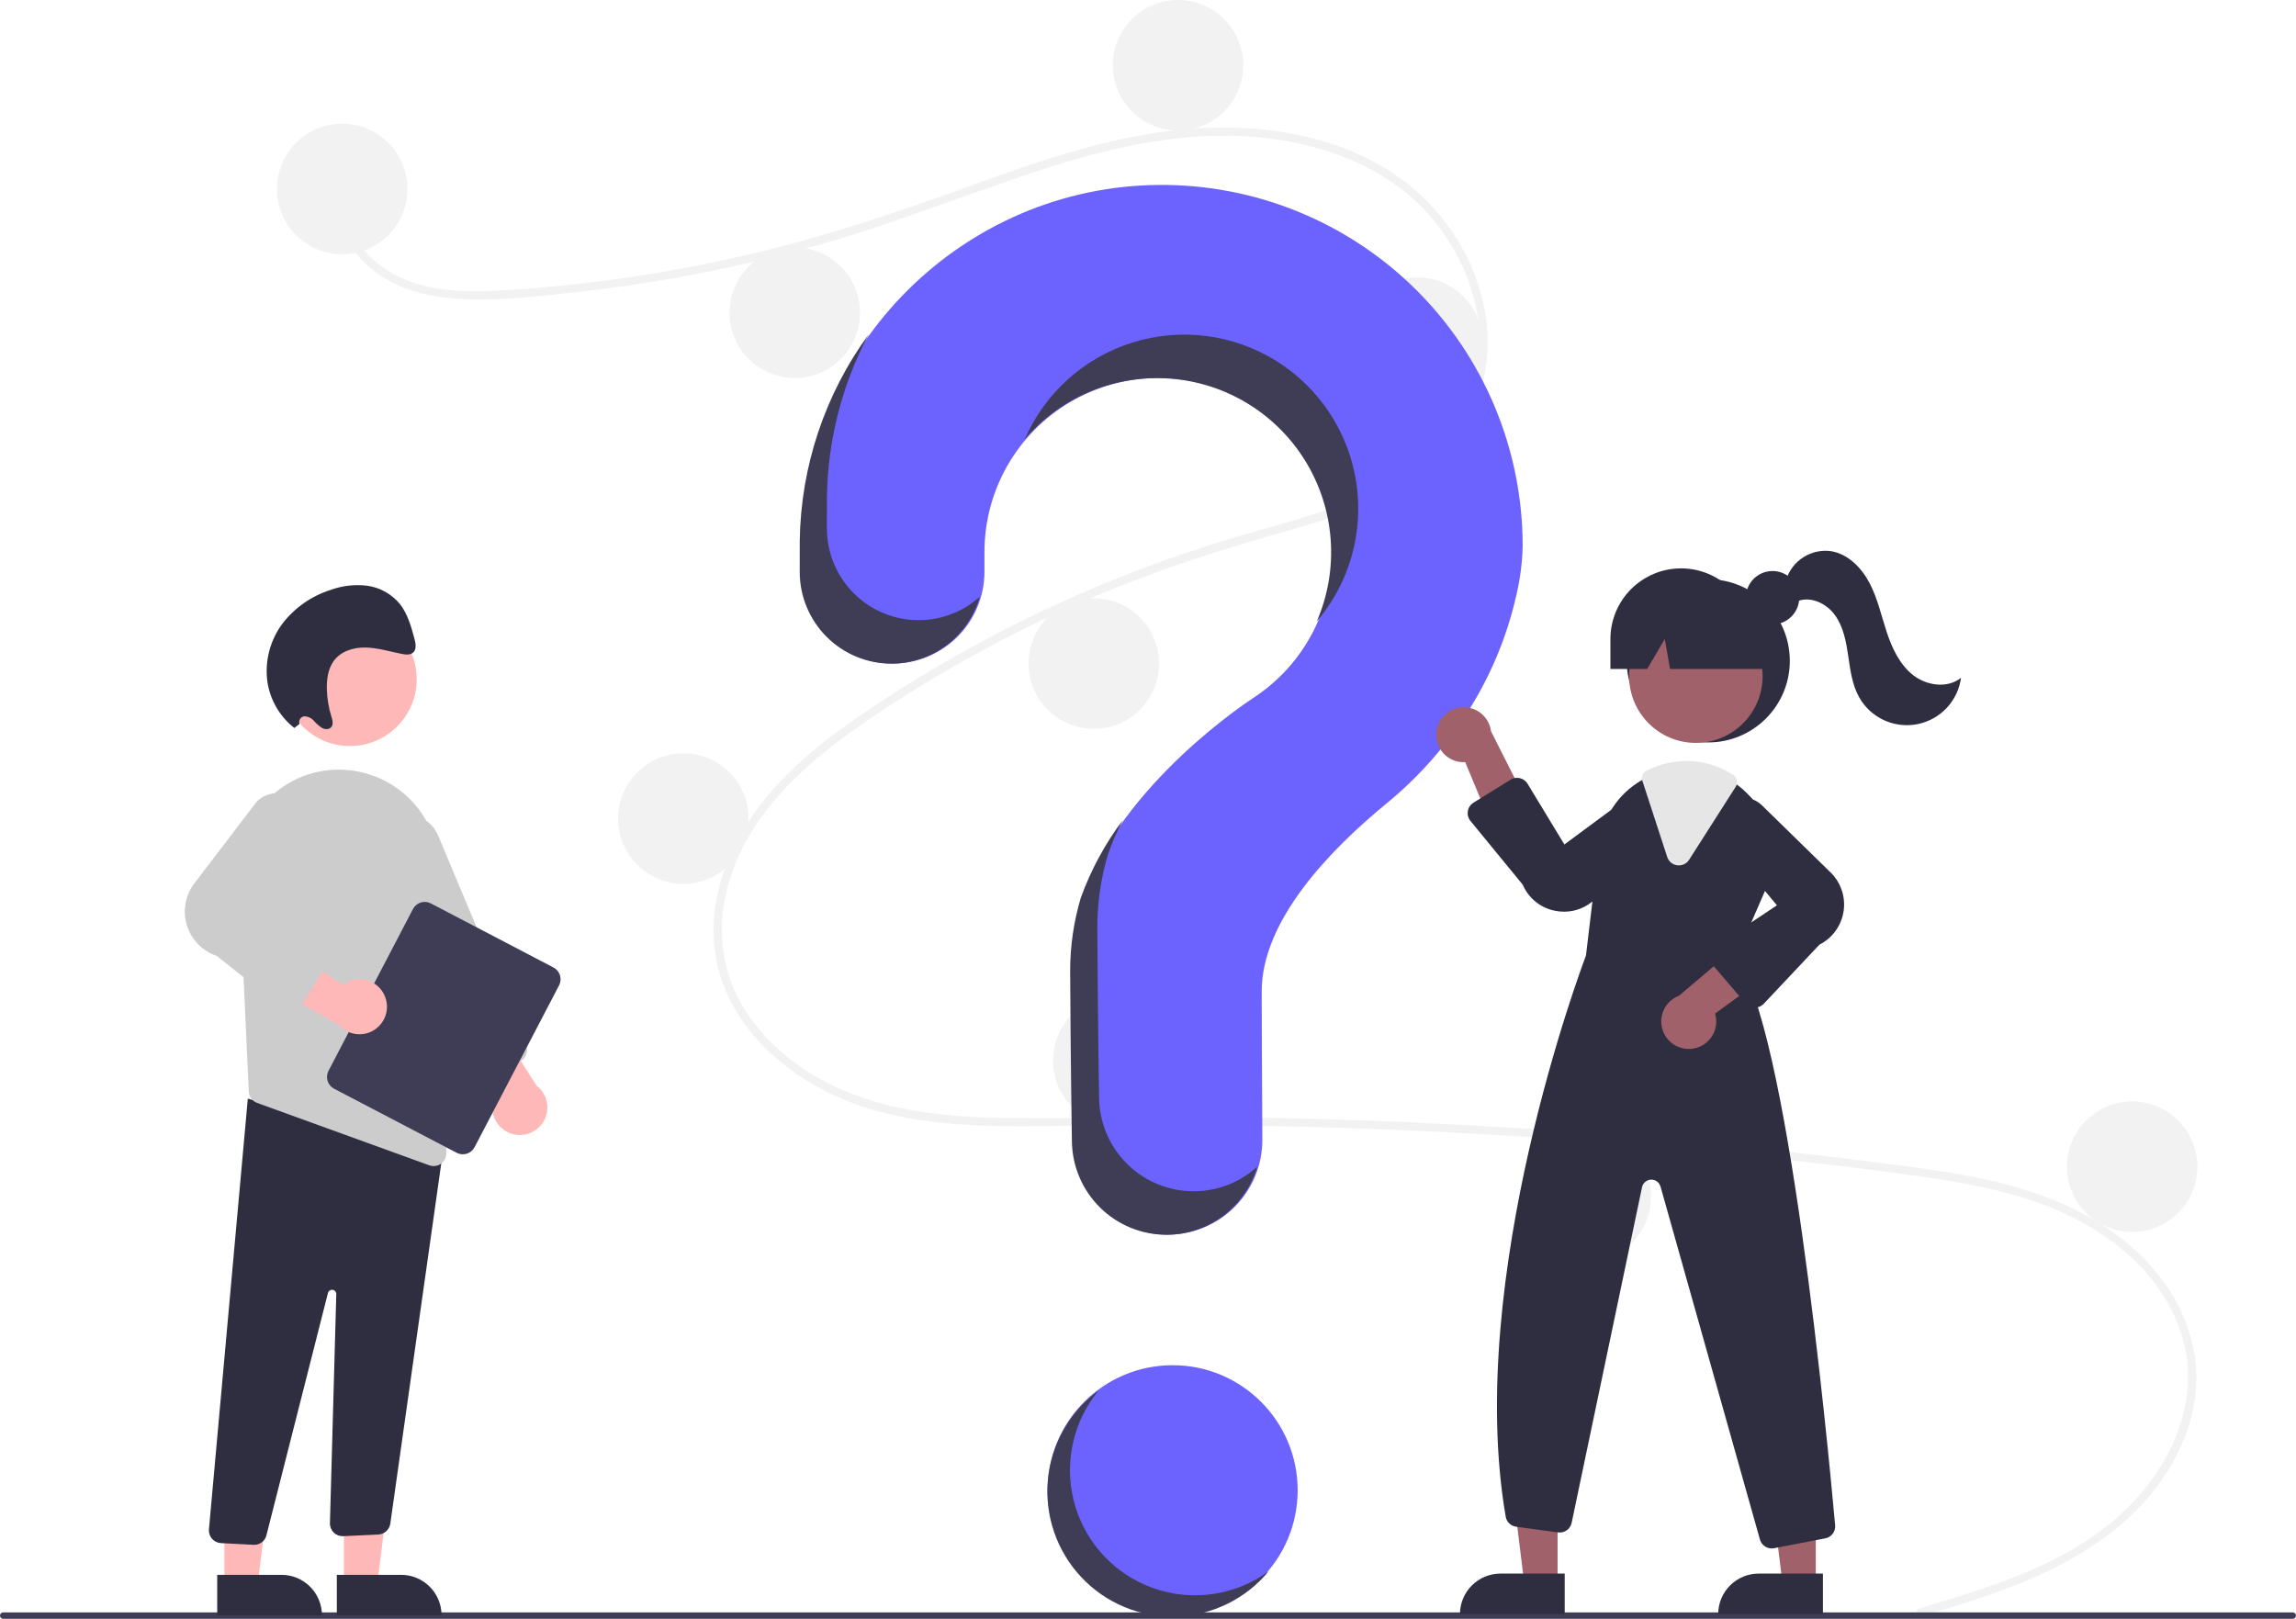
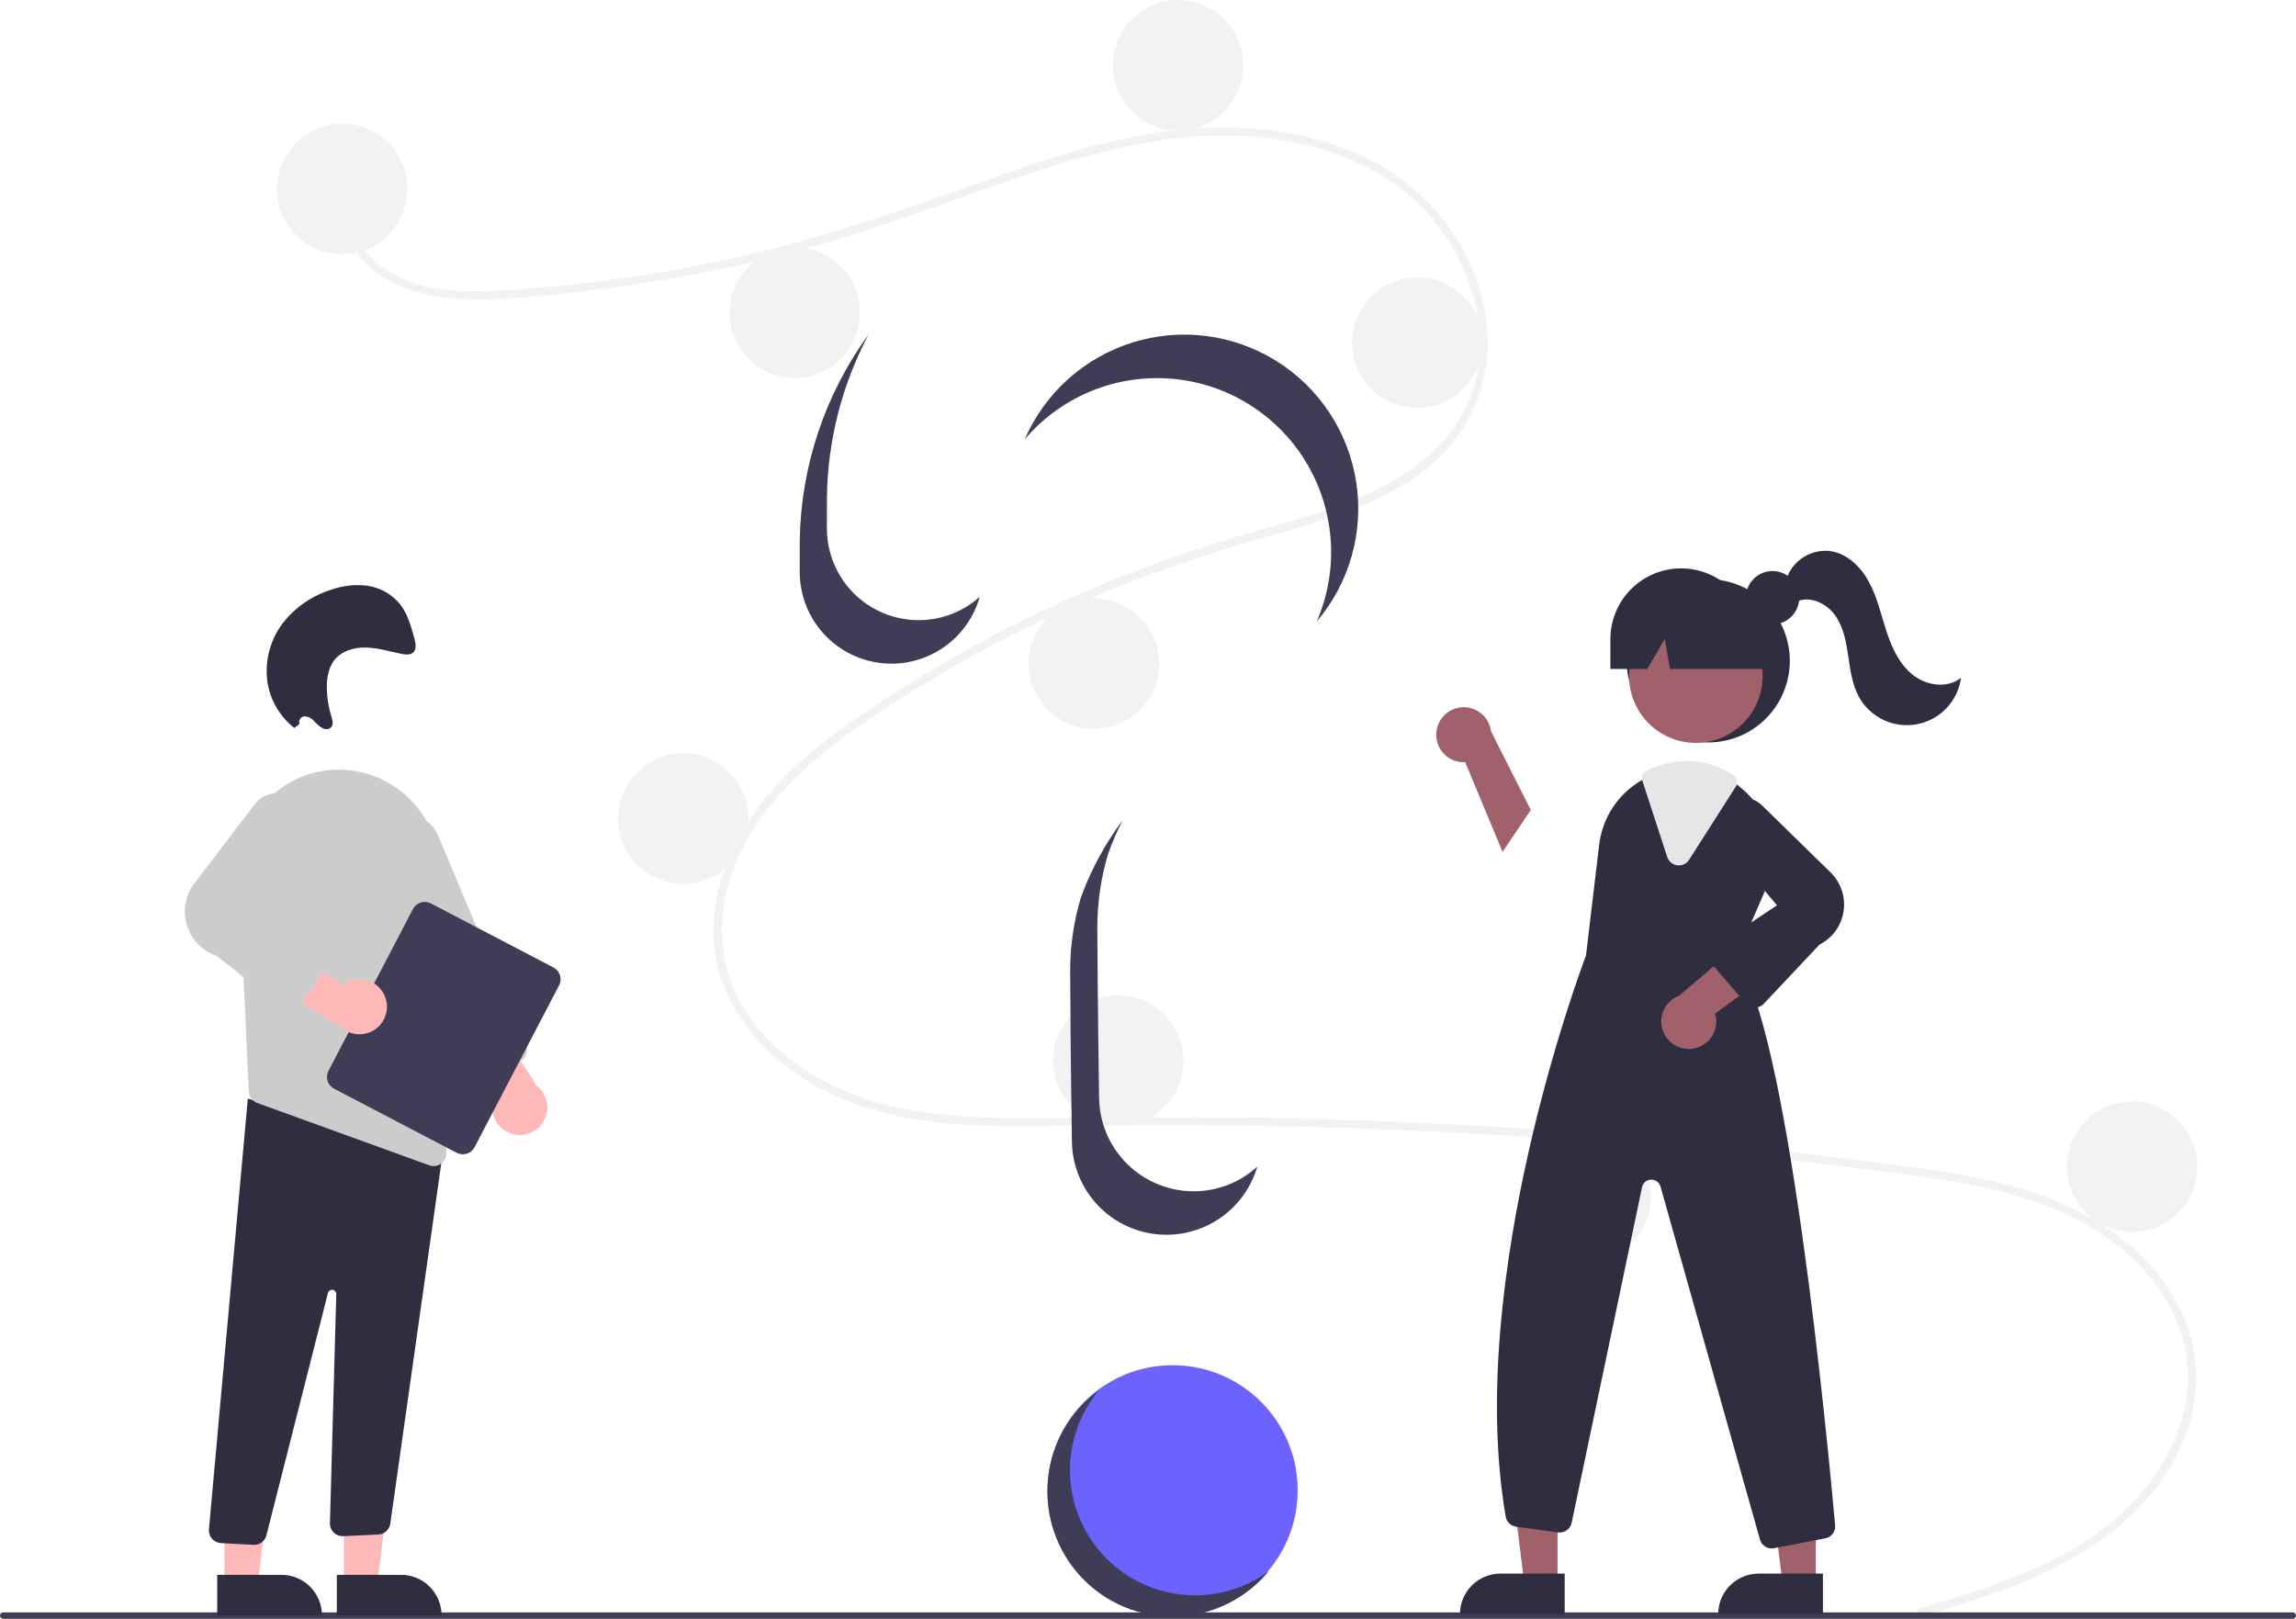
<svg xmlns="http://www.w3.org/2000/svg" width="156" height="110" viewBox="0 0 156 110" fill="none">
  <g clip-path="url(#clip0_895_459)">
    <path d="M79.673 109.767C84.365 109.767 88.169 105.961 88.169 101.266C88.169 96.571 84.365 92.766 79.673 92.766C74.981 92.766 71.178 96.571 71.178 101.266C71.178 105.961 74.981 109.767 79.673 109.767Z" fill="#6C63FF" />
    <path d="M130.426 109.289C135.179 107.861 140.232 106.372 144.001 102.977C147.369 99.943 149.643 95.31 148.248 90.76C146.855 86.219 142.684 83.191 138.378 81.685C135.935 80.831 133.38 80.357 130.826 79.985C128.049 79.581 125.26 79.249 122.472 78.93C111.185 77.638 99.855 76.849 88.482 76.563C82.87 76.421 77.26 76.425 71.647 76.506C66.635 76.579 61.356 76.577 56.706 74.446C53.091 72.788 49.809 69.772 48.801 65.81C47.638 61.235 49.783 56.577 52.861 53.264C54.483 51.517 56.379 50.047 58.334 48.696C60.456 47.23 62.651 45.867 64.894 44.596C69.312 42.092 73.931 39.962 78.703 38.226C81.057 37.37 83.445 36.631 85.855 35.949C87.89 35.374 89.931 34.797 91.897 34.013C95.699 32.497 99.314 29.929 100.281 25.72C101.197 21.73 99.653 17.398 96.945 14.434C93.812 11.005 89.088 9.502 84.56 9.258C79.475 8.985 74.509 10.258 69.73 11.874C64.633 13.598 59.646 15.579 54.442 16.975C49.281 18.358 44.02 19.337 38.707 19.902C36.107 20.179 33.427 20.492 30.811 20.279C28.618 20.102 26.437 19.456 24.821 17.899C23.435 16.564 22.61 14.729 22.893 12.793C22.945 12.441 23.479 12.591 23.428 12.941C23.082 15.298 24.684 17.47 26.657 18.582C28.937 19.868 31.712 19.87 34.252 19.723C39.757 19.39 45.225 18.599 50.599 17.358C55.88 16.151 60.972 14.426 66.058 12.583C70.889 10.833 75.827 9.125 80.988 8.746C85.466 8.417 90.176 9.069 94.078 11.411C97.506 13.469 100.027 16.901 100.83 20.839C101.615 24.687 100.528 28.56 97.617 31.246C94.603 34.026 90.469 35.215 86.618 36.31C81.732 37.698 76.952 39.322 72.324 41.429C67.634 43.559 63.136 46.09 58.879 48.992C54.77 51.801 50.716 55.336 49.416 60.348C48.811 62.682 48.923 65.159 49.936 67.364C50.836 69.324 52.319 70.973 54.047 72.246C58.169 75.281 63.365 75.904 68.344 75.966C73.937 76.035 79.53 75.847 85.124 75.938C96.525 76.126 107.903 76.82 119.258 78.022C122.103 78.323 124.944 78.656 127.782 79.021C130.335 79.349 132.896 79.675 135.406 80.258C139.868 81.294 144.211 83.287 146.984 87.073C148.215 88.714 148.978 90.658 149.191 92.699C149.385 94.828 148.864 96.962 147.902 98.856C145.772 103.049 141.782 105.716 137.546 107.468C135.276 108.407 132.923 109.118 130.573 109.824C130.231 109.927 130.085 109.392 130.426 109.289Z" fill="#F2F2F2" />
    <path d="M23.251 17.278C25.699 17.278 27.683 15.293 27.683 12.843C27.683 10.394 25.699 8.408 23.251 8.408C20.803 8.408 18.818 10.394 18.818 12.843C18.818 15.293 20.803 17.278 23.251 17.278Z" fill="#F2F2F2" />
    <path d="M54.001 25.686C56.449 25.686 58.433 23.701 58.433 21.251C58.433 18.802 56.449 16.816 54.001 16.816C51.553 16.816 49.568 18.802 49.568 21.251C49.568 23.701 51.553 25.686 54.001 25.686Z" fill="#F2F2F2" />
    <path d="M80.042 8.87C82.49 8.87 84.474 6.884 84.474 4.435C84.474 1.986 82.49 0 80.042 0C77.594 0 75.609 1.986 75.609 4.435C75.609 6.884 77.594 8.87 80.042 8.87Z" fill="#F2F2F2" />
    <path d="M96.294 27.719C98.742 27.719 100.726 25.733 100.726 23.284C100.726 20.834 98.742 18.849 96.294 18.849C93.846 18.849 91.861 20.834 91.861 23.284C91.861 25.733 93.846 27.719 96.294 27.719Z" fill="#F2F2F2" />
    <path d="M74.317 49.524C76.765 49.524 78.75 47.539 78.75 45.089C78.75 42.64 76.765 40.654 74.317 40.654C71.869 40.654 69.885 42.64 69.885 45.089C69.885 47.539 71.869 49.524 74.317 49.524Z" fill="#F2F2F2" />
    <path d="M46.429 60.058C48.877 60.058 50.861 58.072 50.861 55.623C50.861 53.173 48.877 51.188 46.429 51.188C43.981 51.188 41.996 53.173 41.996 55.623C41.996 58.072 43.981 60.058 46.429 60.058Z" fill="#F2F2F2" />
    <path d="M75.979 76.504C78.427 76.504 80.412 74.518 80.412 72.069C80.412 69.619 78.427 67.634 75.979 67.634C73.531 67.634 71.547 69.619 71.547 72.069C71.547 74.518 73.531 76.504 75.979 76.504Z" fill="#F2F2F2" />
    <path d="M107.745 85.744C110.193 85.744 112.177 83.758 112.177 81.309C112.177 78.86 110.193 76.874 107.745 76.874C105.297 76.874 103.312 78.86 103.312 81.309C103.312 83.758 105.297 85.744 107.745 85.744Z" fill="#F2F2F2" />
    <path d="M144.866 83.711C147.314 83.711 149.299 81.725 149.299 79.276C149.299 76.826 147.314 74.841 144.866 74.841C142.418 74.841 140.434 76.826 140.434 79.276C140.434 81.725 142.418 83.711 144.866 83.711Z" fill="#F2F2F2" />
-     <path d="M78.762 12.566C65.484 12.66 54.613 23.456 54.424 36.74C54.423 36.863 54.422 37.725 54.422 38.853C54.422 40.507 55.079 42.093 56.247 43.262C57.416 44.432 59.001 45.089 60.654 45.089C61.473 45.089 62.285 44.927 63.041 44.613C63.798 44.299 64.486 43.839 65.065 43.259C65.644 42.679 66.103 41.99 66.416 41.233C66.729 40.475 66.89 39.663 66.889 38.843C66.888 38.076 66.888 37.545 66.888 37.513C66.888 35.459 67.421 33.442 68.437 31.658C69.452 29.873 70.914 28.385 72.679 27.337C74.444 26.29 76.451 25.721 78.502 25.685C80.554 25.649 82.579 26.148 84.38 27.134C86.18 28.119 87.693 29.556 88.77 31.303C89.846 33.051 90.45 35.049 90.521 37.101C90.592 39.152 90.128 41.187 89.175 43.005C88.221 44.823 86.811 46.362 85.084 47.469L85.086 47.472C85.086 47.472 76.216 53.185 73.511 61.023L73.513 61.024C73.038 62.63 72.797 64.296 72.798 65.971C72.798 66.659 72.839 72.683 72.917 77.571C72.944 79.258 73.633 80.867 74.835 82.05C76.037 83.233 77.656 83.896 79.342 83.895C80.189 83.895 81.028 83.728 81.81 83.402C82.593 83.076 83.303 82.599 83.9 81.998C84.497 81.397 84.97 80.683 85.29 79.898C85.611 79.114 85.773 78.273 85.768 77.426C85.741 72.948 85.726 67.735 85.726 67.356C85.726 62.544 90.366 57.748 94.178 54.621C98.567 51.02 101.726 46.113 102.994 40.577C103.275 39.437 103.43 38.27 103.456 37.097C103.456 33.86 102.816 30.656 101.573 27.668C100.33 24.68 98.508 21.968 96.212 19.688C93.917 17.408 91.193 15.604 88.198 14.382C85.203 13.16 81.996 12.543 78.762 12.566Z" fill="#6C63FF" />
    <path d="M155.779 110H0.219C0.161 109.999 0.105 109.976 0.064 109.935C0.023 109.894 0 109.838 0 109.78C0 109.721 0.023 109.665 0.064 109.624C0.105 109.583 0.161 109.56 0.219 109.56H155.779C155.838 109.56 155.894 109.583 155.935 109.624C155.976 109.665 155.999 109.721 155.999 109.78C155.999 109.838 155.976 109.894 155.935 109.935C155.894 109.976 155.838 110 155.779 110Z" fill="#3F3D56" />
    <path d="M116.066 50.448C119.126 50.448 121.607 47.966 121.607 44.904C121.607 41.842 119.126 39.36 116.066 39.36C113.006 39.36 110.525 41.842 110.525 44.904C110.525 47.966 113.006 50.448 116.066 50.448Z" fill="#2F2E41" />
    <path d="M105.828 107.573H103.564L102.486 98.835H105.828L105.828 107.573Z" fill="#A0616A" />
    <path d="M101.947 106.926H106.313V109.677H99.197C99.197 109.316 99.268 108.958 99.406 108.624C99.545 108.29 99.747 107.987 100.003 107.732C100.258 107.476 100.561 107.273 100.895 107.135C101.228 106.997 101.586 106.926 101.947 106.926Z" fill="#2F2E41" />
    <path d="M123.373 107.573H121.109L120.031 98.835H123.373L123.373 107.573Z" fill="#A0616A" />
    <path d="M119.492 106.926H123.858V109.677H116.742C116.742 109.316 116.813 108.958 116.951 108.624C117.09 108.29 117.292 107.987 117.547 107.732C117.803 107.476 118.106 107.273 118.439 107.135C118.773 106.997 119.131 106.926 119.492 106.926Z" fill="#2F2E41" />
    <path d="M115.224 50.48C117.729 50.48 119.76 48.448 119.76 45.941C119.76 43.434 117.729 41.402 115.224 41.402C112.718 41.402 110.688 43.434 110.688 45.941C110.688 48.448 112.718 50.48 115.224 50.48Z" fill="#A0616A" />
    <path d="M117.927 65.122L119.957 60.456C120.45 59.361 120.591 58.141 120.361 56.962C120.131 55.784 119.542 54.706 118.673 53.877C118.495 53.701 118.306 53.536 118.106 53.384C117.105 52.6 115.871 52.173 114.599 52.17C113.744 52.173 112.9 52.361 112.124 52.721C112.058 52.75 111.993 52.782 111.927 52.813C111.799 52.874 111.674 52.941 111.552 53.009C110.757 53.466 110.08 54.103 109.576 54.87C109.073 55.636 108.756 56.51 108.652 57.422L107.757 64.932C107.531 65.521 99.494 86.809 102.305 103.062C102.335 103.235 102.419 103.395 102.546 103.517C102.673 103.639 102.836 103.717 103.01 103.74L105.86 104.128C106.068 104.157 106.279 104.105 106.451 103.984C106.622 103.863 106.742 103.681 106.785 103.476L111.567 80.671C111.596 80.529 111.673 80.401 111.784 80.308C111.895 80.215 112.033 80.162 112.178 80.157C112.323 80.152 112.465 80.196 112.582 80.281C112.698 80.367 112.783 80.489 112.823 80.628L119.578 104.61C119.626 104.785 119.73 104.938 119.874 105.048C120.018 105.157 120.194 105.217 120.374 105.217C120.428 105.216 120.482 105.211 120.535 105.202L124.016 104.531C124.219 104.493 124.4 104.381 124.524 104.217C124.648 104.052 124.706 103.847 124.687 103.642C124.175 97.934 121.457 69.341 117.927 65.122Z" fill="#2F2E41" />
    <path d="M97.597 49.718C97.565 49.988 97.593 50.262 97.679 50.52C97.764 50.777 97.905 51.013 98.092 51.211C98.278 51.408 98.506 51.562 98.758 51.662C99.011 51.762 99.282 51.805 99.553 51.789L102.089 57.885L104.007 55.041L101.305 49.687C101.247 49.233 101.025 48.817 100.681 48.516C100.337 48.215 99.894 48.051 99.437 48.055C98.98 48.059 98.54 48.23 98.201 48.537C97.862 48.843 97.647 49.264 97.597 49.718Z" fill="#A0616A" />
    <path d="M114.972 71.261C115.242 71.228 115.501 71.137 115.731 70.994C115.962 70.851 116.158 70.659 116.307 70.431C116.455 70.204 116.552 69.946 116.59 69.677C116.628 69.408 116.607 69.134 116.528 68.874L121.863 64.987L118.651 63.783L114.078 67.66C113.65 67.821 113.297 68.135 113.085 68.54C112.872 68.945 112.816 69.414 112.926 69.858C113.036 70.301 113.306 70.689 113.683 70.948C114.06 71.207 114.518 71.318 114.972 71.261Z" fill="#A0616A" />
-     <path d="M106.275 61.95C106.071 61.95 105.867 61.93 105.666 61.89C105.181 61.797 104.726 61.587 104.341 61.277C103.956 60.967 103.653 60.567 103.46 60.113L99.907 55.779C99.832 55.687 99.778 55.581 99.747 55.466C99.716 55.352 99.711 55.232 99.73 55.115C99.749 54.998 99.794 54.887 99.86 54.788C99.925 54.69 100.012 54.607 100.112 54.544L102.64 52.979C102.733 52.921 102.837 52.883 102.945 52.865C103.054 52.848 103.164 52.852 103.271 52.877C103.378 52.903 103.478 52.95 103.567 53.014C103.656 53.079 103.731 53.161 103.788 53.254L106.291 57.382L111.086 53.836C111.468 53.636 111.909 53.58 112.329 53.678C112.748 53.776 113.119 54.022 113.372 54.371C113.626 54.72 113.745 55.148 113.709 55.578C113.673 56.008 113.483 56.41 113.175 56.712L108.389 61.08C107.827 61.637 107.067 61.95 106.275 61.95Z" fill="#2F2E41" />
    <path d="M119.232 68.468C119.226 68.468 119.219 68.468 119.213 68.468C119.096 68.465 118.982 68.438 118.876 68.388C118.771 68.338 118.677 68.266 118.601 68.178L116.354 65.555C116.278 65.466 116.221 65.361 116.188 65.248C116.155 65.136 116.146 65.017 116.162 64.9C116.178 64.784 116.219 64.672 116.281 64.572C116.344 64.473 116.427 64.387 116.524 64.322L120.732 61.516L116.92 56.93C116.698 56.56 116.617 56.123 116.691 55.698C116.765 55.273 116.989 54.889 117.323 54.616C117.656 54.343 118.077 54.199 118.508 54.211C118.939 54.222 119.351 54.389 119.67 54.679L124.302 59.209C124.667 59.542 124.945 59.959 125.113 60.424C125.282 60.888 125.334 61.387 125.268 61.876C125.201 62.366 125.016 62.832 124.73 63.234C124.444 63.637 124.064 63.964 123.623 64.187L119.837 68.207C119.759 68.29 119.666 68.355 119.562 68.4C119.458 68.445 119.346 68.468 119.232 68.468Z" fill="#2F2E41" />
    <path d="M114.07 58.804C114.034 58.804 113.998 58.801 113.962 58.797C113.805 58.778 113.658 58.714 113.536 58.614C113.415 58.513 113.325 58.38 113.277 58.23L111.588 53.05C111.546 52.919 111.552 52.777 111.606 52.651C111.661 52.524 111.759 52.422 111.883 52.362L111.937 52.336C111.987 52.312 112.036 52.289 112.086 52.267C112.874 51.901 113.731 51.711 114.599 51.708C115.725 51.71 116.827 52.041 117.768 52.661C117.894 52.745 117.983 52.875 118.014 53.024C118.045 53.172 118.016 53.327 117.935 53.455L114.767 58.419C114.693 58.537 114.59 58.635 114.468 58.702C114.346 58.769 114.209 58.804 114.07 58.804Z" fill="#E6E6E6" />
    <path d="M120.434 42.429C121.435 42.429 122.247 41.617 122.247 40.615C122.247 39.613 121.435 38.801 120.434 38.801C119.433 38.801 118.621 39.613 118.621 40.615C118.621 41.617 119.433 42.429 120.434 42.429Z" fill="#2F2E41" />
    <path d="M114.22 38.621C112.946 38.621 111.725 39.127 110.824 40.028C109.924 40.929 109.418 42.151 109.418 43.426V45.458H111.917L113.112 43.426L113.47 45.458H121.053L119.022 43.426C119.022 42.151 118.516 40.929 117.615 40.028C116.715 39.127 115.493 38.621 114.22 38.621Z" fill="#2F2E41" />
    <path d="M121.365 39.373C121.566 38.745 121.981 38.209 122.538 37.858C123.094 37.506 123.757 37.362 124.409 37.452C125.564 37.645 126.478 38.574 127.022 39.612C127.567 40.65 127.818 41.812 128.184 42.925C128.55 44.038 129.069 45.158 129.992 45.879C130.916 46.599 132.334 46.795 133.241 46.053C133.137 46.826 132.794 47.547 132.258 48.113C131.723 48.68 131.023 49.063 130.258 49.21C129.492 49.357 128.7 49.259 127.994 48.931C127.287 48.602 126.701 48.06 126.319 47.38C125.841 46.528 125.717 45.529 125.575 44.562C125.433 43.595 125.249 42.594 124.677 41.801C124.106 41.008 123.036 40.491 122.128 40.852L121.365 39.373Z" fill="#2F2E41" />
    <path d="M62.415 42.139C60.762 42.139 59.177 41.482 58.008 40.313C56.84 39.143 56.183 37.557 56.183 35.903C56.183 34.776 56.184 33.913 56.185 33.79C56.238 29.927 57.21 26.132 59.022 22.72C56.045 26.797 54.409 31.699 54.338 36.747C54.337 36.87 54.336 37.732 54.336 38.86C54.336 40.514 54.993 42.1 56.161 43.269C57.33 44.439 58.915 45.096 60.568 45.096C61.926 45.096 63.247 44.651 64.33 43.831C65.413 43.011 66.199 41.86 66.568 40.552C65.427 41.576 63.948 42.141 62.415 42.139Z" fill="#3F3D56" />
    <path d="M79.186 25.707C81.096 25.798 82.957 26.352 84.606 27.321C86.256 28.29 87.646 29.645 88.657 31.27C89.668 32.895 90.269 34.741 90.41 36.65C90.551 38.559 90.227 40.474 89.465 42.23C90.567 40.935 91.376 39.418 91.839 37.782C92.302 36.146 92.406 34.429 92.146 32.749C91.885 31.069 91.266 29.465 90.329 28.046C89.393 26.627 88.162 25.427 86.72 24.527C85.278 23.628 83.659 23.05 81.974 22.833C80.288 22.616 78.576 22.765 76.953 23.271C75.331 23.776 73.836 24.625 72.572 25.761C71.307 26.896 70.302 28.292 69.625 29.851C70.795 28.474 72.266 27.384 73.923 26.665C75.581 25.947 77.381 25.619 79.186 25.707Z" fill="#3F3D56" />
    <path d="M81.102 80.947C79.416 80.947 77.797 80.284 76.595 79.101C75.393 77.918 74.704 76.309 74.677 74.623C74.598 69.734 74.558 63.71 74.558 63.022C74.557 61.347 74.798 59.681 75.273 58.075L75.271 58.075C75.552 57.269 75.891 56.484 76.286 55.727C75.074 57.343 74.109 59.131 73.424 61.031L73.426 61.032C72.951 62.638 72.71 64.304 72.711 65.978C72.711 66.667 72.751 72.69 72.83 77.579C72.857 79.266 73.546 80.874 74.748 82.058C75.95 83.241 77.569 83.904 79.255 83.903C80.645 83.903 81.998 83.452 83.11 82.617C84.222 81.783 85.034 80.61 85.424 79.274C84.242 80.352 82.701 80.949 81.102 80.947Z" fill="#3F3D56" />
    <path d="M23.37 107.658L25.634 107.657L26.711 98.919L23.369 98.919L23.37 107.658Z" fill="#FFB8B8" />
    <path d="M30.002 109.761L22.886 109.761L22.886 107.01L27.252 107.01C27.982 107.01 28.681 107.3 29.197 107.816C29.712 108.331 30.002 109.031 30.002 109.761Z" fill="#2F2E41" />
    <path d="M15.245 107.658L17.509 107.657L18.586 98.919L15.244 98.919L15.245 107.658Z" fill="#FFB8B8" />
    <path d="M21.875 109.761L14.759 109.761L14.759 107.01L19.125 107.01C19.855 107.01 20.554 107.3 21.07 107.816C21.585 108.331 21.875 109.031 21.875 109.761Z" fill="#2F2E41" />
    <path d="M17.223 104.97L15.011 104.854C14.897 104.848 14.785 104.819 14.682 104.769C14.58 104.72 14.488 104.651 14.412 104.565C14.336 104.48 14.277 104.38 14.24 104.272C14.203 104.164 14.188 104.05 14.195 103.936L16.838 74.652L29.011 77.939L30.184 77.619L26.517 103.542C26.485 103.737 26.389 103.916 26.242 104.049C26.096 104.181 25.909 104.26 25.712 104.271L23.328 104.383C23.208 104.389 23.089 104.371 22.977 104.329C22.866 104.287 22.764 104.223 22.678 104.139C22.592 104.056 22.525 103.956 22.48 103.845C22.435 103.735 22.413 103.616 22.417 103.496L22.849 87.938C22.851 87.865 22.826 87.795 22.779 87.741C22.732 87.687 22.666 87.652 22.595 87.643C22.523 87.635 22.451 87.654 22.393 87.696C22.334 87.738 22.294 87.8 22.279 87.871L18.113 104.283C18.074 104.478 17.968 104.653 17.815 104.778C17.661 104.904 17.468 104.972 17.27 104.971C17.254 104.971 17.238 104.971 17.223 104.97Z" fill="#2F2E41" />
-     <path d="M23.776 50.693C26.282 50.693 28.312 48.661 28.312 46.154C28.312 43.647 26.282 41.615 23.776 41.615C21.271 41.615 19.24 43.647 19.24 46.154C19.24 48.661 21.271 50.693 23.776 50.693Z" fill="#FFB8B8" />
    <path d="M16.225 59.488L16.724 70.255L16.904 74.172C16.911 74.343 16.969 74.508 17.07 74.645C17.171 74.782 17.311 74.887 17.472 74.944L29.169 79.184C29.263 79.219 29.363 79.237 29.464 79.236C29.579 79.236 29.694 79.214 29.8 79.169C29.906 79.124 30.002 79.059 30.083 78.976C30.163 78.894 30.226 78.796 30.268 78.688C30.31 78.581 30.329 78.466 30.326 78.351L29.846 58.991C29.815 57.402 29.23 55.875 28.194 54.671C27.157 53.468 25.733 52.664 24.168 52.398C24.055 52.38 23.94 52.363 23.825 52.348C22.854 52.227 21.869 52.321 20.938 52.623C20.008 52.924 19.154 53.426 18.438 54.093C17.697 54.775 17.114 55.612 16.732 56.544C16.349 57.476 16.176 58.481 16.225 59.488Z" fill="#CCCCCC" />
    <path d="M34.757 77.036C34.48 76.95 34.228 76.8 34.019 76.6C33.81 76.398 33.651 76.151 33.555 75.878C33.459 75.605 33.428 75.313 33.464 75.025C33.501 74.738 33.604 74.463 33.766 74.222L29.799 68.944L33.222 68.732L36.464 73.777C36.811 74.045 37.053 74.427 37.146 74.856C37.24 75.285 37.179 75.733 36.976 76.122C36.772 76.511 36.438 76.816 36.032 76.983C35.627 77.15 35.175 77.169 34.757 77.036Z" fill="#FFB8B8" />
    <path d="M31.967 73.266C31.862 73.224 31.767 73.161 31.686 73.081C31.605 73.001 31.542 72.906 31.498 72.801L25.522 58.554C25.405 58.276 25.343 57.976 25.342 57.674C25.34 57.371 25.398 57.071 25.513 56.791C25.627 56.511 25.795 56.256 26.008 56.041C26.221 55.826 26.474 55.655 26.753 55.538C27.032 55.421 27.331 55.36 27.633 55.358C27.936 55.357 28.235 55.415 28.515 55.53C28.795 55.645 29.05 55.813 29.265 56.026C29.479 56.239 29.65 56.493 29.767 56.772L35.743 71.019C35.831 71.23 35.832 71.467 35.746 71.679C35.659 71.891 35.492 72.06 35.281 72.149L32.628 73.263C32.523 73.308 32.411 73.331 32.298 73.331C32.184 73.332 32.072 73.31 31.967 73.266Z" fill="#CCCCCC" />
    <path d="M22.319 72.764L28.059 61.767C28.169 61.556 28.359 61.397 28.587 61.325C28.815 61.254 29.061 61.276 29.273 61.386L37.604 65.74C37.816 65.851 37.975 66.041 38.046 66.269C38.117 66.496 38.096 66.743 37.986 66.955L32.245 77.952C32.135 78.163 31.945 78.322 31.717 78.394C31.489 78.465 31.243 78.443 31.031 78.333L22.7 73.979C22.488 73.868 22.33 73.678 22.258 73.451C22.187 73.223 22.209 72.976 22.319 72.764Z" fill="#3F3D56" />
    <path d="M26.168 67.74C26.066 67.469 25.902 67.225 25.689 67.029C25.476 66.832 25.22 66.688 24.942 66.608C24.663 66.528 24.37 66.514 24.085 66.568C23.801 66.621 23.532 66.74 23.302 66.916L17.802 63.266L17.793 66.697L23.017 69.638C23.305 69.968 23.701 70.187 24.134 70.255C24.568 70.323 25.011 70.237 25.387 70.01C25.763 69.784 26.047 69.432 26.19 69.017C26.333 68.602 26.325 68.15 26.168 67.74Z" fill="#FFB8B8" />
    <path d="M19.214 68.512L14.719 64.949C14.233 64.786 13.794 64.507 13.439 64.136C13.084 63.766 12.825 63.315 12.683 62.821C12.541 62.328 12.52 61.808 12.623 61.305C12.726 60.803 12.95 60.332 13.274 59.935L17.356 54.584C17.639 54.237 18.038 54.004 18.479 53.927C18.92 53.85 19.374 53.935 19.758 54.166C20.142 54.396 20.43 54.757 20.57 55.183C20.71 55.609 20.692 56.071 20.519 56.484L17.29 61.769L22.035 64.021C22.146 64.073 22.244 64.149 22.323 64.242C22.402 64.335 22.461 64.444 22.495 64.561C22.529 64.678 22.537 64.802 22.52 64.923C22.503 65.044 22.46 65.16 22.395 65.263L20.48 68.296C20.415 68.398 20.329 68.486 20.229 68.553C20.128 68.621 20.014 68.666 19.895 68.686C19.89 68.687 19.885 68.688 19.881 68.689C19.763 68.706 19.644 68.7 19.529 68.669C19.414 68.639 19.307 68.585 19.214 68.512Z" fill="#CCCCCC" />
    <path d="M20.349 49.193C20.33 49.136 20.324 49.075 20.331 49.016C20.339 48.956 20.36 48.899 20.393 48.848C20.426 48.798 20.47 48.756 20.522 48.725C20.574 48.695 20.632 48.677 20.692 48.672C20.815 48.679 20.935 48.71 21.046 48.765C21.156 48.819 21.254 48.895 21.334 48.989C21.498 49.178 21.689 49.343 21.901 49.476C22.121 49.587 22.418 49.571 22.543 49.36C22.661 49.162 22.58 48.897 22.509 48.667C22.328 48.081 22.227 47.474 22.208 46.861C22.188 46.177 22.284 45.464 22.663 44.93C23.151 44.242 24.024 43.981 24.85 44C25.677 44.019 26.489 44.274 27.308 44.435C27.59 44.491 27.923 44.519 28.111 44.3C28.312 44.067 28.239 43.69 28.153 43.376C27.931 42.559 27.696 41.715 27.181 41.056C26.624 40.371 25.828 39.923 24.953 39.801C24.114 39.697 23.262 39.794 22.467 40.084C21.172 40.492 20.033 41.286 19.201 42.36C18.344 43.502 17.974 44.937 18.171 46.352C18.364 47.584 19.016 48.697 19.997 49.466L20.349 49.193Z" fill="#2F2E41" />
    <path d="M77.8 107.693C76.594 107.167 75.525 106.368 74.68 105.358C73.835 104.348 73.236 103.156 72.93 101.875C72.624 100.594 72.621 99.259 72.919 97.976C73.217 96.693 73.809 95.497 74.648 94.482C73.675 95.193 72.864 96.103 72.269 97.151C71.675 98.2 71.31 99.362 71.198 100.563C71.087 101.763 71.232 102.973 71.624 104.113C72.016 105.253 72.646 106.296 73.472 107.174C74.297 108.051 75.3 108.743 76.414 109.203C77.527 109.664 78.726 109.882 79.93 109.843C81.134 109.804 82.316 109.51 83.398 108.979C84.479 108.448 85.436 107.693 86.203 106.764C85.006 107.64 83.6 108.187 82.126 108.35C80.651 108.513 79.16 108.286 77.8 107.693Z" fill="#3F3D56" />
  </g>
  <defs>
    <clipPath id="clip0_895_459">
      <rect width="156" height="110" fill="white" />
    </clipPath>
  </defs>
</svg>